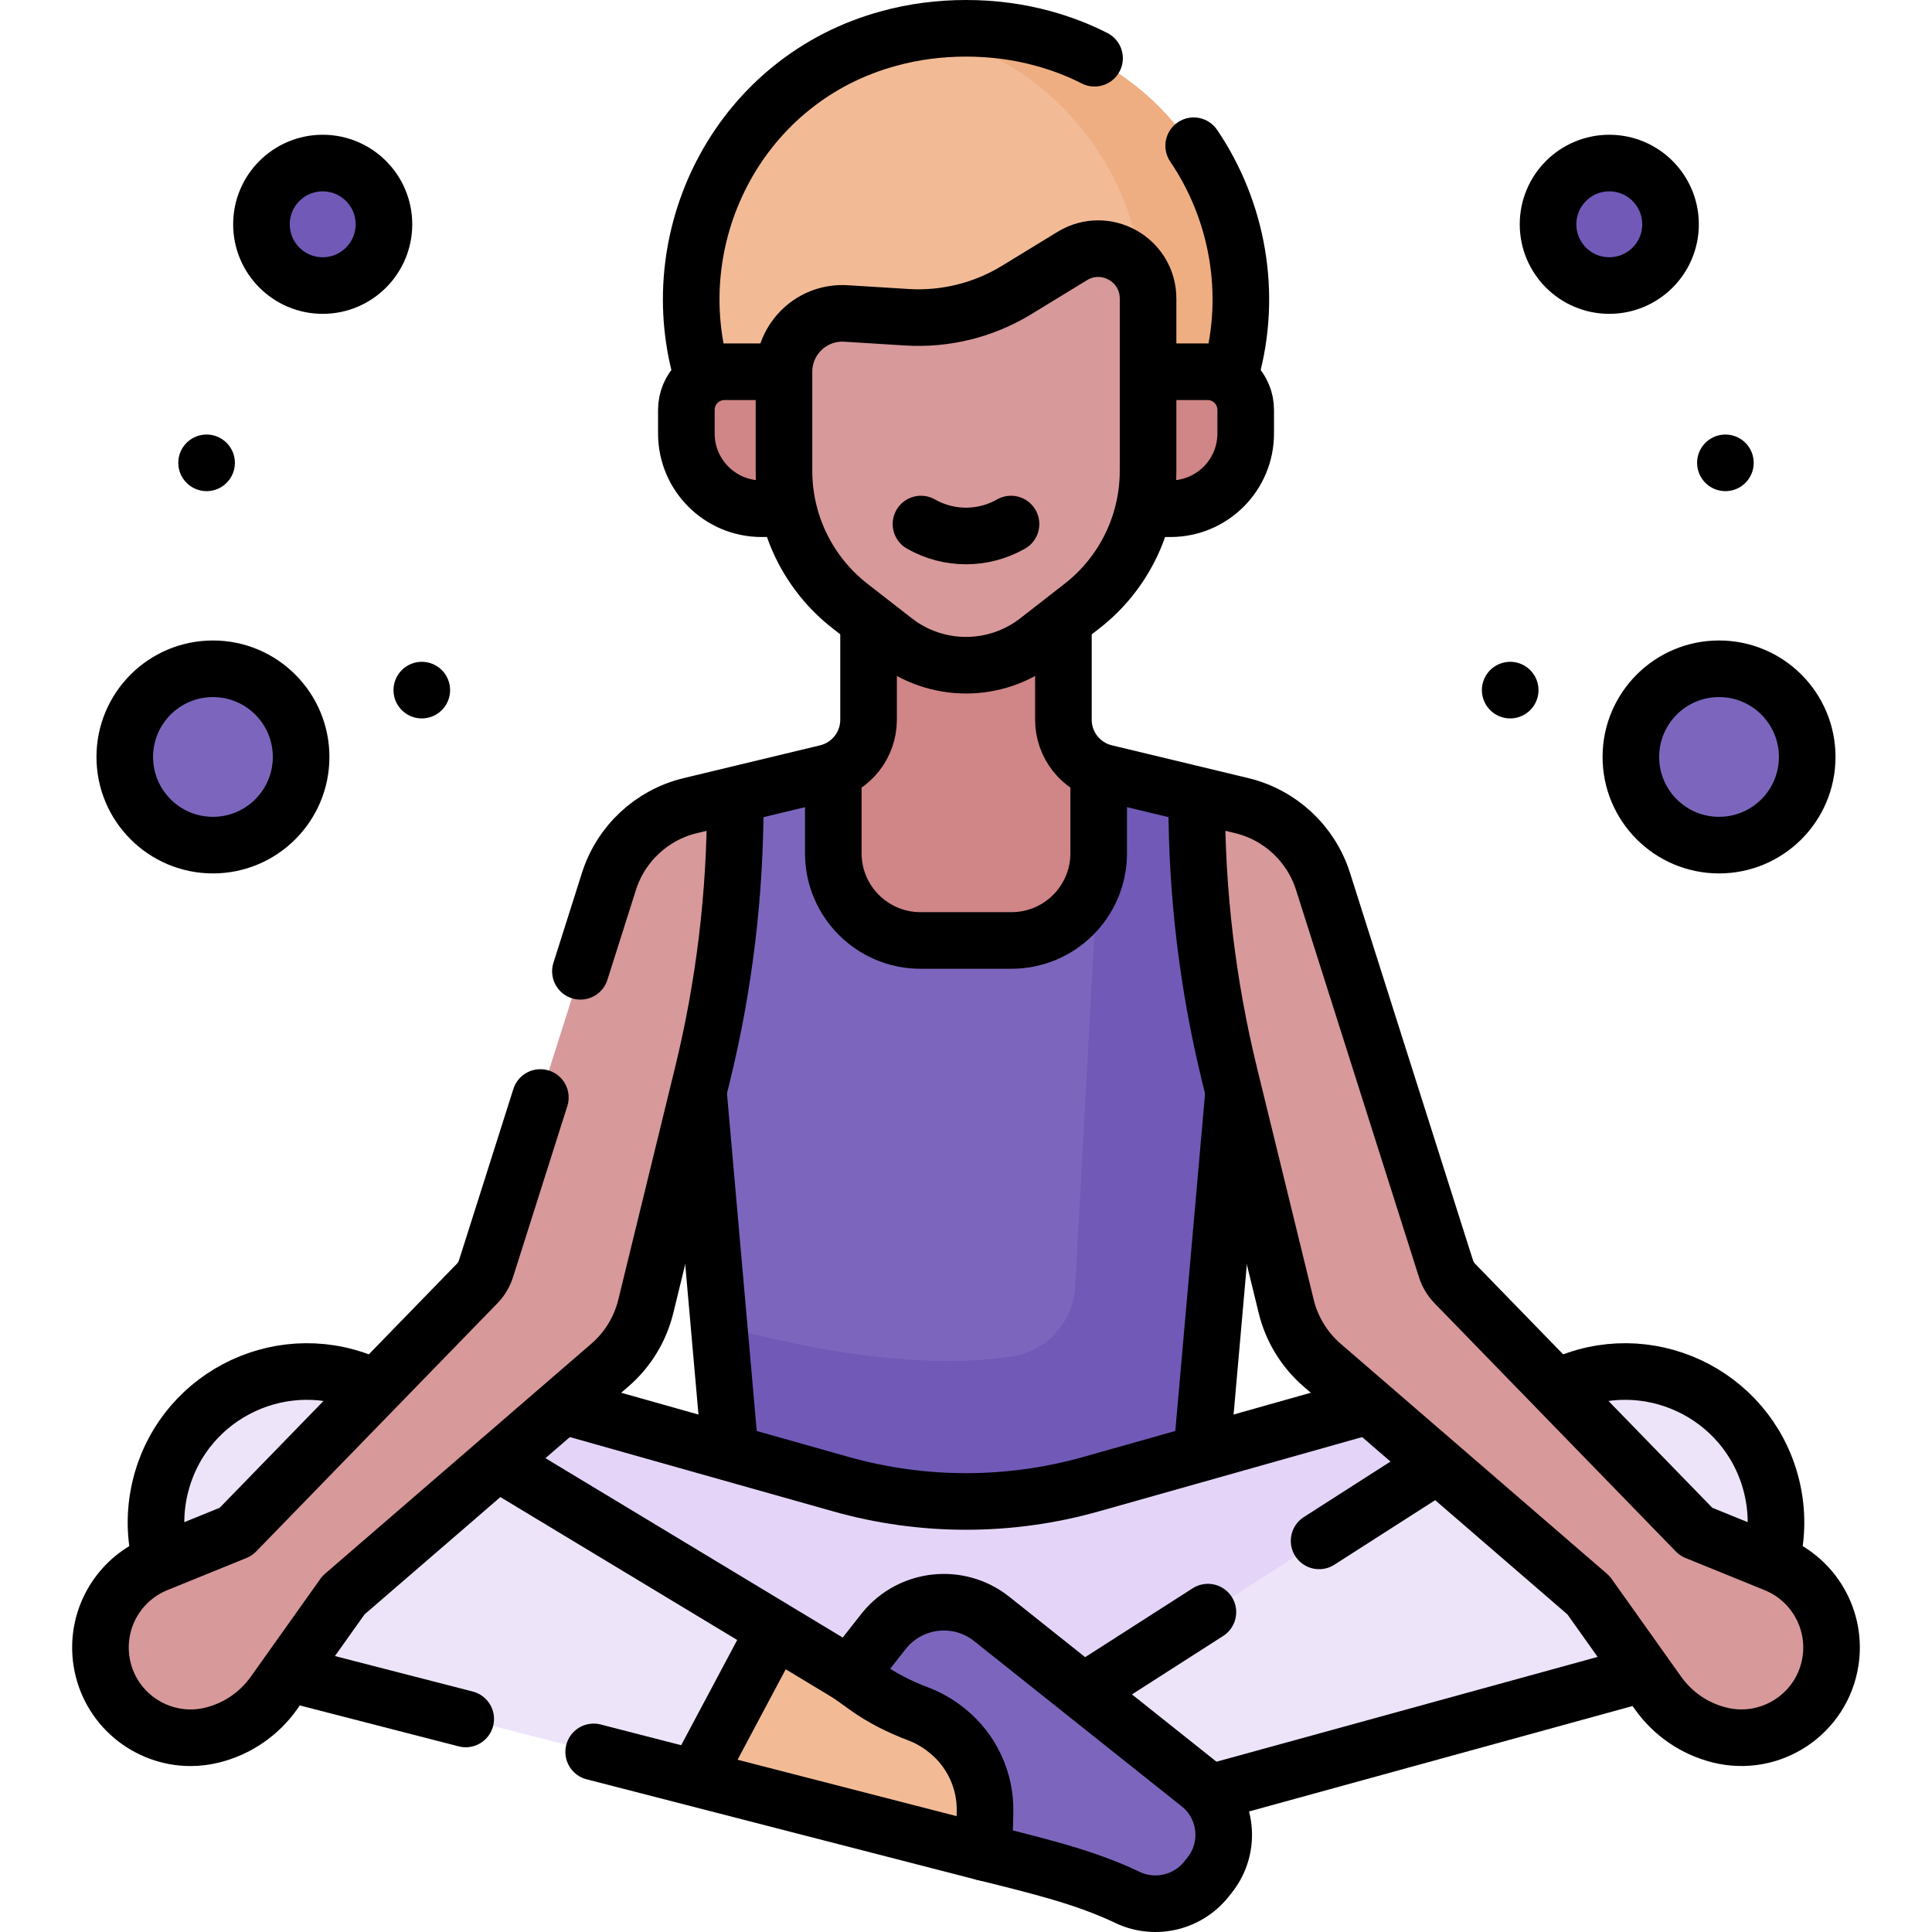
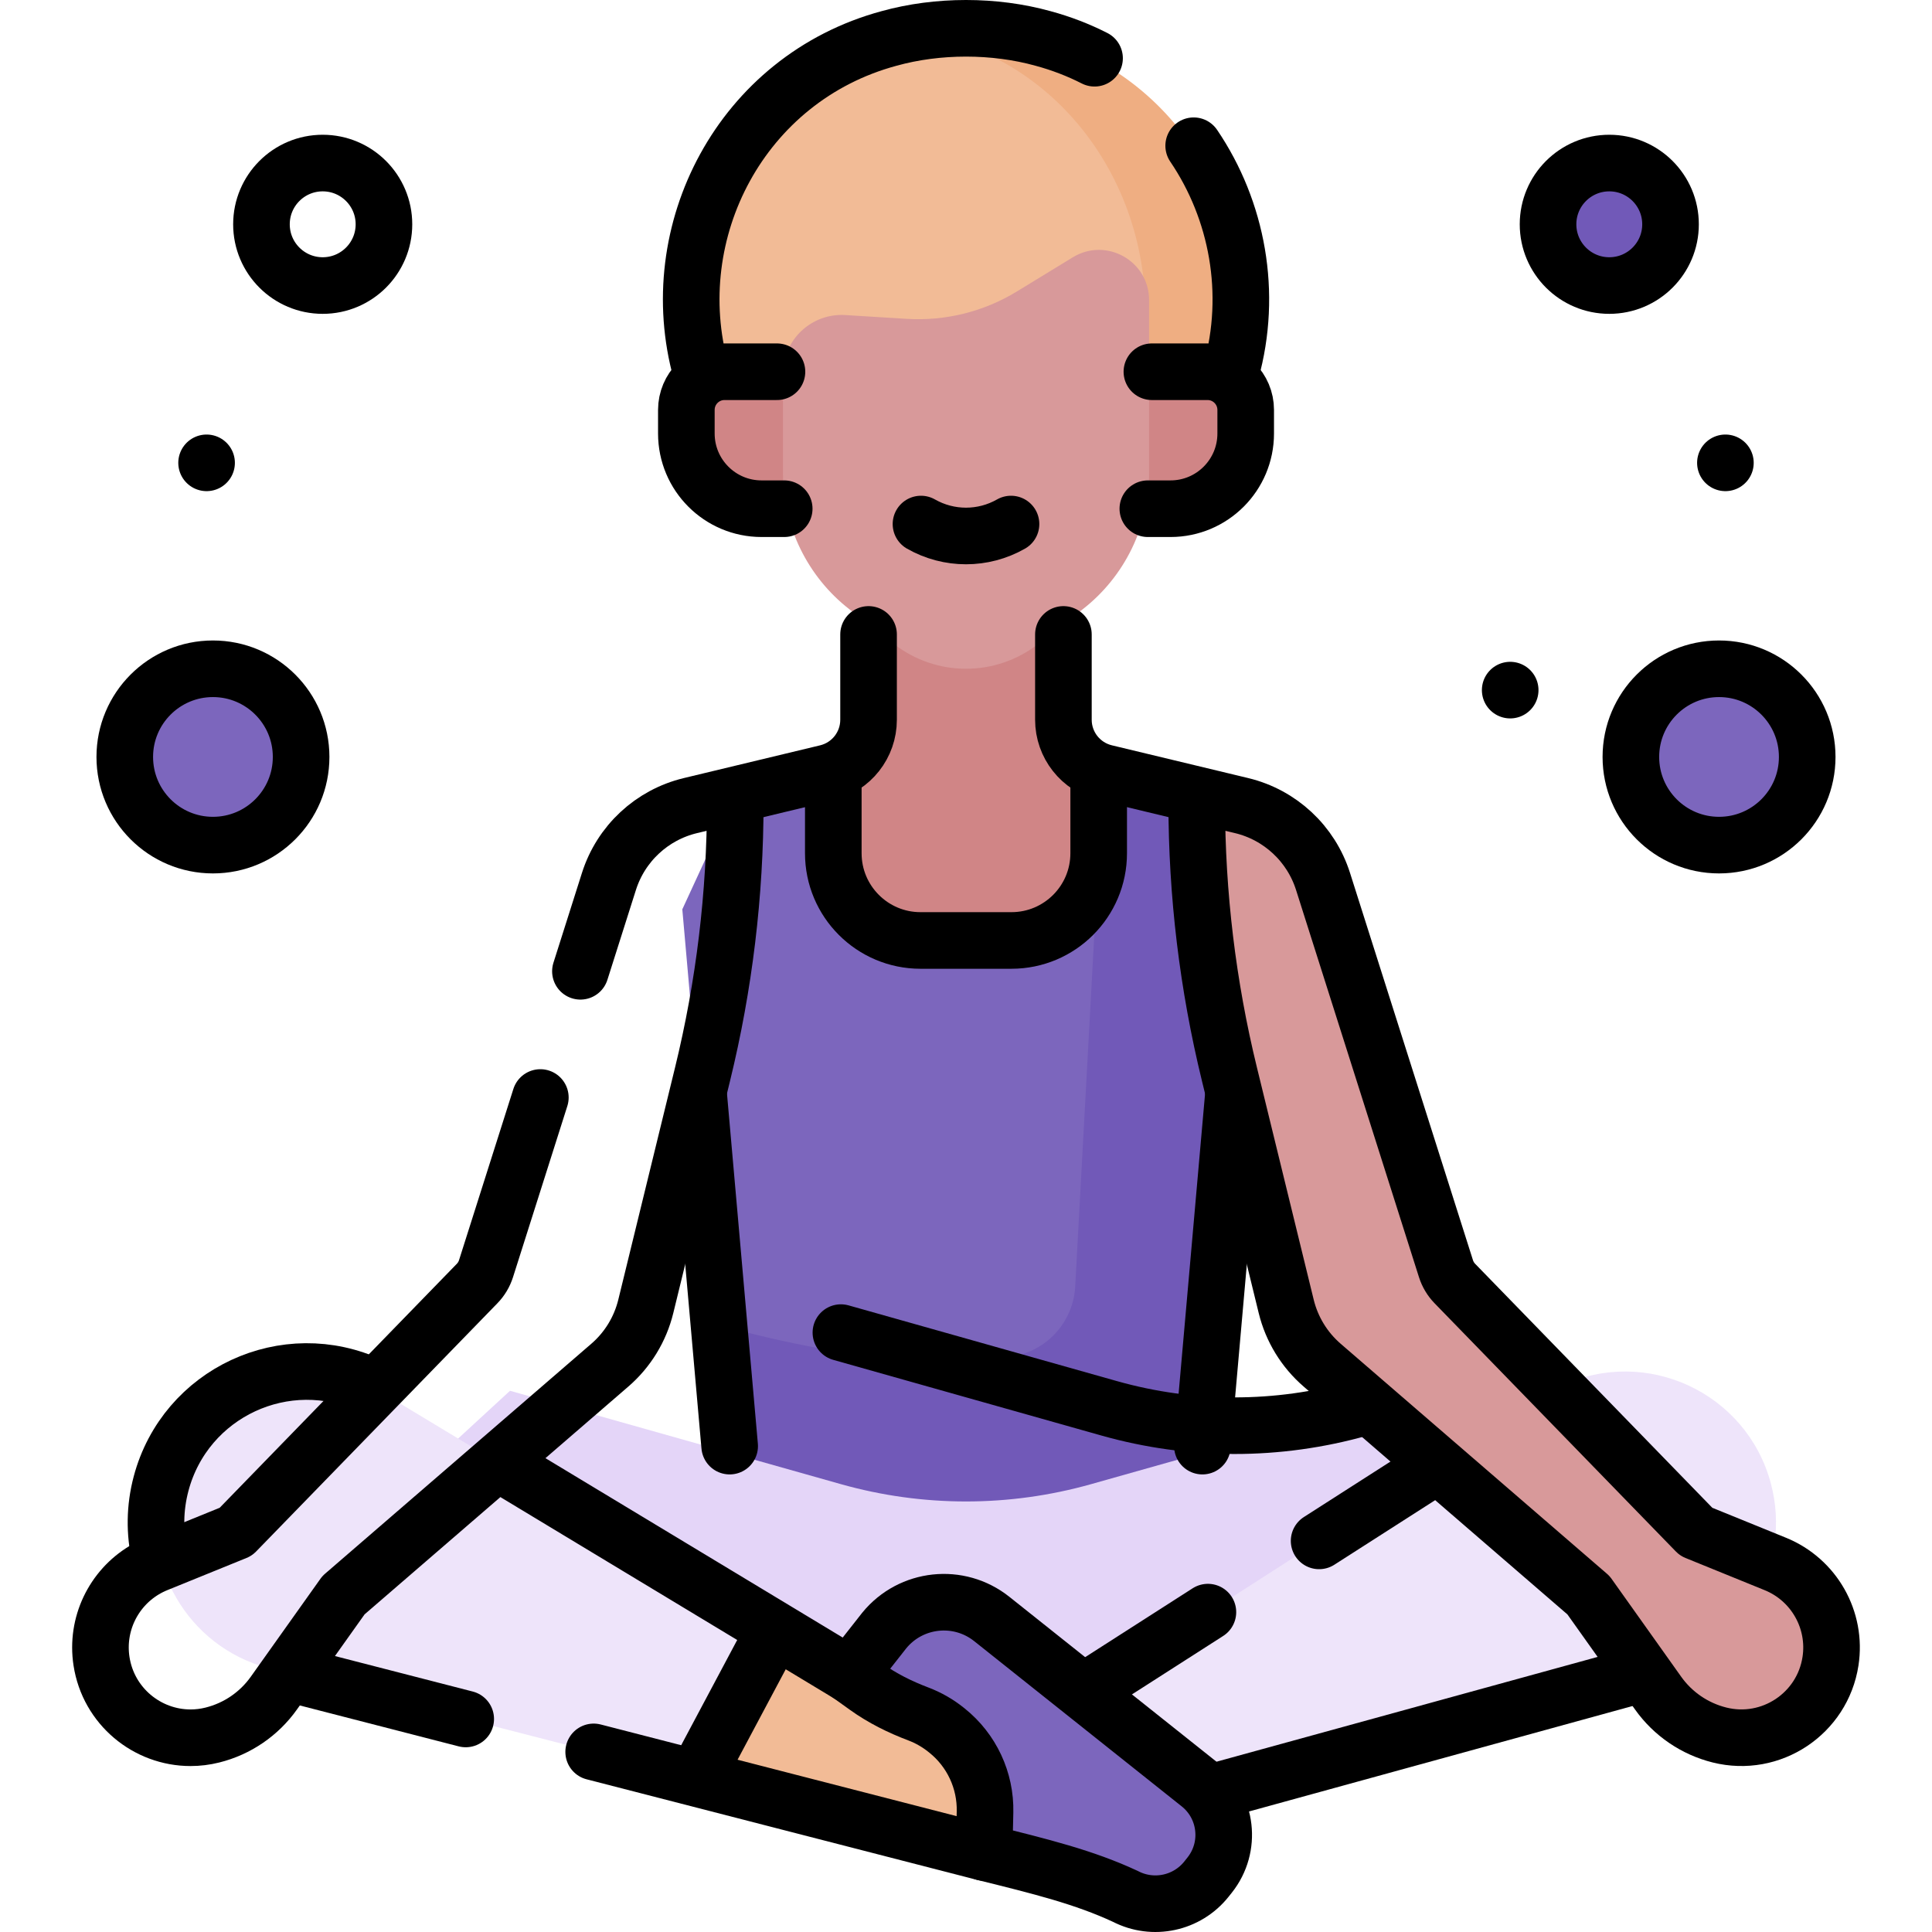
<svg xmlns="http://www.w3.org/2000/svg" version="1.1" id="Capa_1" x="0px" y="0px" viewBox="0 0 512 512" style="enable-background:new 0 0 512 512;" xml:space="preserve">
  <g>
    <g>
      <path style="fill:#D08586;" d="M237.38,255.803l37.672,0.433c12.767,0,23.117-10.35,23.117-23.117l-7.004-28.861&#10;&#09;&#09;&#09;c-5.564-2.104-9.349-7.447-9.349-13.52v-41.533h-51.632v41.533c0,6.073-3.786,11.416-9.349,13.52l-6.571,28.429&#10;&#09;&#09;&#09;C214.264,245.453,224.613,255.803,237.38,255.803z" />
      <path style="fill:#7C66BD;" d="M329.87,256l-27.423,153.89l-91.915-0.07l-19.992-58.65l-9.72-110.19l13.98-30.32l24.3-5.85&#10;&#09;&#09;&#09;c0.59-0.15,1.17-0.34,1.73-0.55v21.86c0,12.76,10.35,23.11,23.12,23.11h24.1c11.93,0,21.75-9.04,22.99-20.64l3.141-2.473&#10;&#09;&#09;&#09;l-0.16-18.096c0.56,0.21,1.14,0.4,1.73,0.55l21.449,8.131L329.87,256z" />
      <path style="fill:#7159B8;" d="M329.87,256L316.3,409.89l-120.58-0.07l-5.18-58.65c38.581,10.64,63.328,10.49,77.631,8.302&#10;&#09;&#09;&#09;c9.274-1.419,16.262-9.17,16.77-18.538l6.098-112.344l0.13-2.47v-21.86c0.56,0.21,1.14,0.4,1.73,0.55l24.3,5.85L329.87,256z" />
      <path style="fill:#E4D5F8;" d="M376.842,368.57l-87.69,24.746c-21.678,6.117-44.625,6.117-66.303,0l-87.69-24.746l-31.86,29.334&#10;&#09;&#09;&#09;l157.501,74.884l145.565-77.617L376.842,368.57z" />
      <path style="fill:#EEE4FA;" d="M315.019,476.674l125.953-34.631c21.323-5.675,34.008-27.561,28.333-48.883l0,0&#10;&#09;&#09;&#09;c-6.409-24.08-33.056-36.482-55.607-25.88L279.19,453.633L315.019,476.674z" />
      <g>
        <path style="fill:#EEE4FA;" d="M98.302,367.28c-22.551-10.602-49.198,1.8-55.607,25.88l0,0&#10;&#09;&#09;&#09;&#09;c-5.675,21.323,7.01,43.208,28.333,48.883l113.338,29.191l20.961-13.125v-26.244L98.302,367.28z" />
        <polygon style="fill:#F2BB96;" points="279.19,471.29 243.379,443.188 225.129,443.815 205.327,431.866 184.366,471.234 &#10;&#09;&#09;&#09;&#09;260.799,490.92 &#09;&#09;&#09;" />
      </g>
      <path style="fill:#7C66BD;" d="M225.129,443.815l4.487,3.219c4.226,3.032,8.899,5.342,13.763,7.185&#10;&#09;&#09;&#09;c2.623,0.994,5.094,2.401,7.333,4.19l0.24,0.192c6.553,5.235,10.286,13.23,10.093,21.615l-0.246,10.704&#10;&#09;&#09;&#09;c14.996,3.709,26.543,6.56,37.435,11.639h0c7.355,3.81,16.378,1.875,21.523-4.616l0.833-1.05&#10;&#09;&#09;&#09;c5.872-7.408,4.639-18.172-2.757-24.06l-55.005-43.791c-8.731-6.951-21.428-5.591-28.488,3.052L225.129,443.815z" />
-       <path style="fill:#D8999A;" d="M194.801,210.656v2.463c0,24.125-2.896,48.163-8.626,71.597l-15.036,61.491&#10;&#09;&#09;&#09;c-1.481,6.057-4.812,11.502-9.531,15.577l-70.3,60.723c-0.182,0.157-0.344,0.336-0.484,0.532l-18.249,25.658&#10;&#09;&#09;&#09;c-3.928,5.523-9.701,9.459-16.277,11.098l0,0c-13.644,3.4-27.26-5.654-29.401-19.551l0,0c-1.686-10.942,4.363-21.609,14.618-25.78&#10;&#09;&#09;&#09;l20.403-8.297c0.384-0.156,0.732-0.391,1.021-0.688l63.501-65.327c1.082-1.114,1.891-2.464,2.361-3.944l32.583-102.629&#10;&#09;&#09;&#09;c3.18-10.015,11.367-17.637,21.584-20.092L194.801,210.656z" />
      <path style="fill:#D8999A;" d="M317.199,210.656v2.046c0,24.402,2.929,48.715,8.725,72.418l14.937,61.087&#10;&#09;&#09;&#09;c1.481,6.057,4.812,11.502,9.531,15.577l70.3,60.723c0.182,0.157,0.344,0.336,0.484,0.532l18.249,25.658&#10;&#09;&#09;&#09;c3.928,5.523,9.701,9.459,16.277,11.098l0,0c13.643,3.4,27.26-5.654,29.401-19.551v0c1.686-10.942-4.363-21.609-14.618-25.78&#10;&#09;&#09;&#09;l-20.403-8.297c-0.384-0.156-0.732-0.391-1.021-0.688l-63.501-65.327c-1.082-1.114-1.891-2.464-2.361-3.944l-32.583-102.629&#10;&#09;&#09;&#09;c-3.18-10.015-11.367-17.637-21.584-20.092L317.199,210.656z" />
      <path style="fill:#F2BB96;" d="M185.395,102.518c-10.367-38.714,10.69-81.151,50.088-92.21c2.487-0.716,5.05-1.294,7.659-1.736&#10;&#09;&#09;&#09;c11.955,0.46,22.689,1.55,33.2,4.576c39.398,11.06,53.114,50.656,42.748,89.37L185.395,102.518z" />
      <path style="fill:#EFAE82;" d="M326.622,102.516h-25.733c10.371-38.711-10.688-81.146-50.086-92.211&#10;&#09;&#09;&#09;c-2.488-0.712-5.052-1.295-7.66-1.733c11.022-1.87,22.877-1.295,33.393,1.733C315.934,21.37,336.993,63.805,326.622,102.516z" />
      <g>
        <path style="fill:#D08586;" d="M320.364,99.02c5.619,0,10.175,4.555,10.175,10.175v6.286c0,11.069-8.973,20.042-20.042,20.042&#10;&#09;&#09;&#09;&#09;H201.521c-11.069,0-20.042-8.973-20.042-20.042v-6.286c0-5.619,4.555-10.175,10.175-10.175H320.364z" />
      </g>
      <path style="fill:#D8999A;" d="M286.925,161.463l-11.814,9.202c-11.232,8.749-26.972,8.749-38.204,0l-11.814-9.202&#10;&#09;&#09;&#09;c-11.102-8.648-17.594-21.933-17.594-36.006V99.02c0-8.971,7.566-16.083,16.52-15.528l16.248,1.006&#10;&#09;&#09;&#09;c10.247,0.634,20.442-1.895,29.203-7.247l14.84-9.064c8.852-5.407,20.209,0.964,20.209,11.337v45.933&#10;&#09;&#09;&#09;C304.519,139.529,298.027,152.815,286.925,161.463z" />
      <g>
        <g>
          <circle style="fill:#7159B8;" cx="424.878" cy="58.059" r="16.077" />
          <circle style="fill:#7C66BD;" cx="453.692" cy="197.89" r="23.146" />
        </g>
        <g>
-           <circle style="fill:#7159B8;" cx="87.122" cy="58.059" r="16.077" />
          <circle style="fill:#7C66BD;" cx="58.308" cy="197.89" r="23.146" />
        </g>
      </g>
    </g>
    <g>
      <circle style="fill:none;stroke:#000000;stroke-width:15;stroke-linecap:round;stroke-linejoin:round;stroke-miterlimit:10;" cx="426.477" cy="59.442" r="16.23" />
      <circle style="fill:none;stroke:#000000;stroke-width:15;stroke-linecap:round;stroke-linejoin:round;stroke-miterlimit:10;" cx="455.564" cy="200.599" r="23.366" />
      <line style="fill:none;stroke:#000000;stroke-width:15;stroke-linecap:round;stroke-linejoin:round;stroke-miterlimit:10;" x1="457.25" y1="122.658" x2="457.25" y2="122.658" />
      <line style="fill:none;stroke:#000000;stroke-width:15;stroke-linecap:round;stroke-linejoin:round;stroke-miterlimit:10;" x1="400.216" y1="182.887" x2="400.216" y2="182.887" />
      <circle style="fill:none;stroke:#000000;stroke-width:15;stroke-linecap:round;stroke-linejoin:round;stroke-miterlimit:10;" cx="85.52" cy="59.442" r="16.23" />
      <circle style="fill:none;stroke:#000000;stroke-width:15;stroke-linecap:round;stroke-linejoin:round;stroke-miterlimit:10;" cx="56.432" cy="200.599" r="23.366" />
      <line style="fill:none;stroke:#000000;stroke-width:15;stroke-linecap:round;stroke-linejoin:round;stroke-miterlimit:10;" x1="54.747" y1="122.658" x2="54.747" y2="122.658" />
-       <line style="fill:none;stroke:#000000;stroke-width:15;stroke-linecap:round;stroke-linejoin:round;stroke-miterlimit:10;" x1="111.781" y1="182.887" x2="111.781" y2="182.887" />
      <path style="fill:none;stroke:#000000;stroke-width:15;stroke-linecap:round;stroke-linejoin:round;stroke-miterlimit:10;" d="&#10;&#09;&#09;&#09;M291.163,205.714v20.402c0,12.767-10.35,23.117-23.117,23.117H243.95c-12.767,0-23.117-10.35-23.117-23.117v-19.733" />
-       <path style="fill:none;stroke:#000000;stroke-width:15;stroke-linecap:round;stroke-linejoin:round;stroke-miterlimit:10;" d="&#10;&#09;&#09;&#09;M360.307,373.236l-71.157,20.08c-21.678,6.117-44.625,6.117-66.303,0l-71.157-20.08" />
+       <path style="fill:none;stroke:#000000;stroke-width:15;stroke-linecap:round;stroke-linejoin:round;stroke-miterlimit:10;" d="&#10;&#09;&#09;&#09;M360.307,373.236c-21.678,6.117-44.625,6.117-66.303,0l-71.157-20.08" />
      <line style="fill:none;stroke:#000000;stroke-width:15;stroke-linecap:round;stroke-linejoin:round;stroke-miterlimit:10;" x1="320.108" y1="427.23" x2="290.688" y2="446.08" />
      <line style="fill:none;stroke:#000000;stroke-width:15;stroke-linecap:round;stroke-linejoin:round;stroke-miterlimit:10;" x1="379.008" y1="389.501" x2="349.578" y2="408.35" />
-       <path style="fill:none;stroke:#000000;stroke-width:15;stroke-linecap:round;stroke-linejoin:round;stroke-miterlimit:10;" d="&#10;&#09;&#09;&#09;M469.784,411.734c1.269-5.954,1.191-12.288-0.481-18.574l0,0c-6.409-24.08-33.056-36.482-55.606-25.88" />
      <line style="fill:none;stroke:#000000;stroke-width:15;stroke-linecap:round;stroke-linejoin:round;stroke-miterlimit:10;" x1="321.638" y1="474.854" x2="433.208" y2="444.177" />
      <path style="fill:none;stroke:#000000;stroke-width:15;stroke-linecap:round;stroke-linejoin:round;stroke-miterlimit:10;" d="&#10;&#09;&#09;&#09;M225.127,443.815l4.487,3.219c4.226,3.032,8.899,5.342,13.763,7.185c2.623,0.994,5.094,2.401,7.333,4.19l0.24,0.192&#10;&#09;&#09;&#09;c6.553,5.235,10.286,13.23,10.093,21.615l-0.246,10.704c14.996,3.709,26.543,6.56,37.435,11.639h0&#10;&#09;&#09;&#09;c7.355,3.81,16.378,1.875,21.523-4.616l0.833-1.05c5.872-7.408,4.639-18.172-2.757-24.059l-55.004-43.791&#10;&#09;&#09;&#09;c-8.731-6.951-21.428-5.591-28.488,3.052L225.127,443.815z" />
      <line style="fill:none;stroke:#000000;stroke-width:15;stroke-linecap:round;stroke-linejoin:round;stroke-miterlimit:10;" x1="133.375" y1="388.447" x2="225.127" y2="443.815" />
      <path style="fill:none;stroke:#000000;stroke-width:15;stroke-linecap:round;stroke-linejoin:round;stroke-miterlimit:10;" d="&#10;&#09;&#09;&#09;M42.342,412.319c-1.402-6.123-1.376-12.667,0.352-19.158l0,0c6.409-24.08,33.056-36.482,55.606-25.88" />
      <line style="fill:none;stroke:#000000;stroke-width:15;stroke-linecap:round;stroke-linejoin:round;stroke-miterlimit:10;" x1="123.419" y1="455.54" x2="77.909" y2="443.82" />
      <line style="fill:none;stroke:#000000;stroke-width:15;stroke-linecap:round;stroke-linejoin:round;stroke-miterlimit:10;" x1="260.798" y1="490.92" x2="157.329" y2="464.27" />
      <line style="fill:none;stroke:#000000;stroke-width:15;stroke-linecap:round;stroke-linejoin:round;stroke-miterlimit:10;" x1="187.366" y1="465.596" x2="204.061" y2="434.24" />
      <line style="fill:none;stroke:#000000;stroke-width:15;stroke-linecap:round;stroke-linejoin:round;stroke-miterlimit:10;" x1="185.128" y1="289.805" x2="193.369" y2="383.237" />
      <line style="fill:none;stroke:#000000;stroke-width:15;stroke-linecap:round;stroke-linejoin:round;stroke-miterlimit:10;" x1="326.887" y1="289.805" x2="318.646" y2="383.237" />
      <path style="fill:none;stroke:#000000;stroke-width:15;stroke-linecap:round;stroke-linejoin:round;stroke-miterlimit:10;" d="&#10;&#09;&#09;&#09;M316.338,38.622c11.61,17.12,15.68,39.07,9.89,59.89" />
      <path style="fill:none;stroke:#000000;stroke-width:15;stroke-linecap:round;stroke-linejoin:round;stroke-miterlimit:10;" d="&#10;&#09;&#09;&#09;M185.789,98.512c-10.31-37.08,10.63-77.73,49.81-88.32c12.92-3.59,27.89-3.59,40.82,0c4.84,1.31,9.39,3.07,13.65,5.24" />
-       <path style="fill:none;stroke:#000000;stroke-width:15;stroke-linecap:round;stroke-linejoin:round;stroke-miterlimit:10;" d="&#10;&#09;&#09;&#09;M286.752,160.61l-11.749,9.151c-11.17,8.7-26.822,8.7-37.992,0l-11.749-9.151c-11.04-8.6-17.496-21.812-17.496-35.806v-26.29&#10;&#09;&#09;&#09;c0-8.921,7.524-15.994,16.428-15.442l16.158,1c10.19,0.631,20.328-1.885,29.041-7.207l14.758-9.014&#10;&#09;&#09;&#09;c8.803-5.377,20.097,0.959,20.097,11.275v45.678C304.249,138.798,297.793,152.01,286.752,160.61z" />
      <path style="fill:none;stroke:#000000;stroke-width:15;stroke-linecap:round;stroke-linejoin:round;stroke-miterlimit:10;" d="&#10;&#09;&#09;&#09;M207.826,134.813h-6.005c-11.007,0-19.93-8.923-19.93-19.93v-6.251c0-5.588,4.53-10.118,10.118-10.118h13.894" />
      <path style="fill:none;stroke:#000000;stroke-width:15;stroke-linecap:round;stroke-linejoin:round;stroke-miterlimit:10;" d="&#10;&#09;&#09;&#09;M304.189,134.813h6.005c11.007,0,19.93-8.923,19.93-19.93v-6.251c0-5.588-4.53-10.118-10.118-10.118h-14.741" />
      <path style="fill:none;stroke:#000000;stroke-width:15;stroke-linecap:round;stroke-linejoin:round;stroke-miterlimit:10;" d="&#10;&#09;&#09;&#09;M244.069,138.877c7.395,4.218,16.467,4.218,23.861,0" />
      <path style="fill:none;stroke:#000000;stroke-width:15;stroke-linecap:round;stroke-linejoin:round;stroke-miterlimit:10;" d="&#10;&#09;&#09;&#09;M230.178,168.132v22.61c0,6.69-4.58,12.5-11.08,14.07l-36.13,8.68c-10.22,2.45-18.41,10.07-21.59,20.09l-7.56,23.82" />
      <path style="fill:none;stroke:#000000;stroke-width:15;stroke-linecap:round;stroke-linejoin:round;stroke-miterlimit:10;" d="&#10;&#09;&#09;&#09;M143.199,290.851l-14.4,45.36c-0.47,1.48-1.28,2.83-2.36,3.94l-63.94,65.78l-20.99,8.53c-9.1,3.71-14.89,12.53-14.89,22.12&#10;&#09;&#09;&#09;c0,1.21,0.09,2.43,0.28,3.66c1.83,11.92,12.1,20.28,23.59,20.28c1.92,0,3.86-0.23,5.81-0.72c6.57-1.64,12.35-5.58,16.27-11.1&#10;&#09;&#09;&#09;l18.46-25.96l70.58-60.96c4.72-4.07,8.05-9.52,9.53-15.57l15.03-61.49c5.77-23.57,8.68-47.75,8.68-72.02" />
      <path style="fill:none;stroke:#000000;stroke-width:15;stroke-linecap:round;stroke-linejoin:round;stroke-miterlimit:10;" d="&#10;&#09;&#09;&#09;M317.147,212.704L317.147,212.704c0,24.265,2.913,48.443,8.677,72.014l15.036,61.491c1.481,6.057,4.812,11.502,9.531,15.577&#10;&#09;&#09;&#09;l70.573,60.96l18.458,25.953c3.928,5.523,9.701,9.459,16.277,11.098h0c13.643,3.4,27.26-5.654,29.401-19.551v0&#10;&#09;&#09;&#09;c1.686-10.942-4.363-21.609-14.618-25.78l-20.985-8.534l-63.94-65.778c-1.082-1.114-1.891-2.464-2.361-3.944L350.614,233.58&#10;&#09;&#09;&#09;c-3.18-10.015-11.367-17.637-21.584-20.092l-36.128-8.681c-6.503-1.563-11.088-7.38-11.088-14.068v-22.608" />
    </g>
  </g>
  <g>
</g>
  <g>
</g>
  <g>
</g>
  <g>
</g>
  <g>
</g>
  <g>
</g>
  <g>
</g>
  <g>
</g>
  <g>
</g>
  <g>
</g>
  <g>
</g>
  <g>
</g>
  <g>
</g>
  <g>
</g>
  <g>
</g>
</svg>